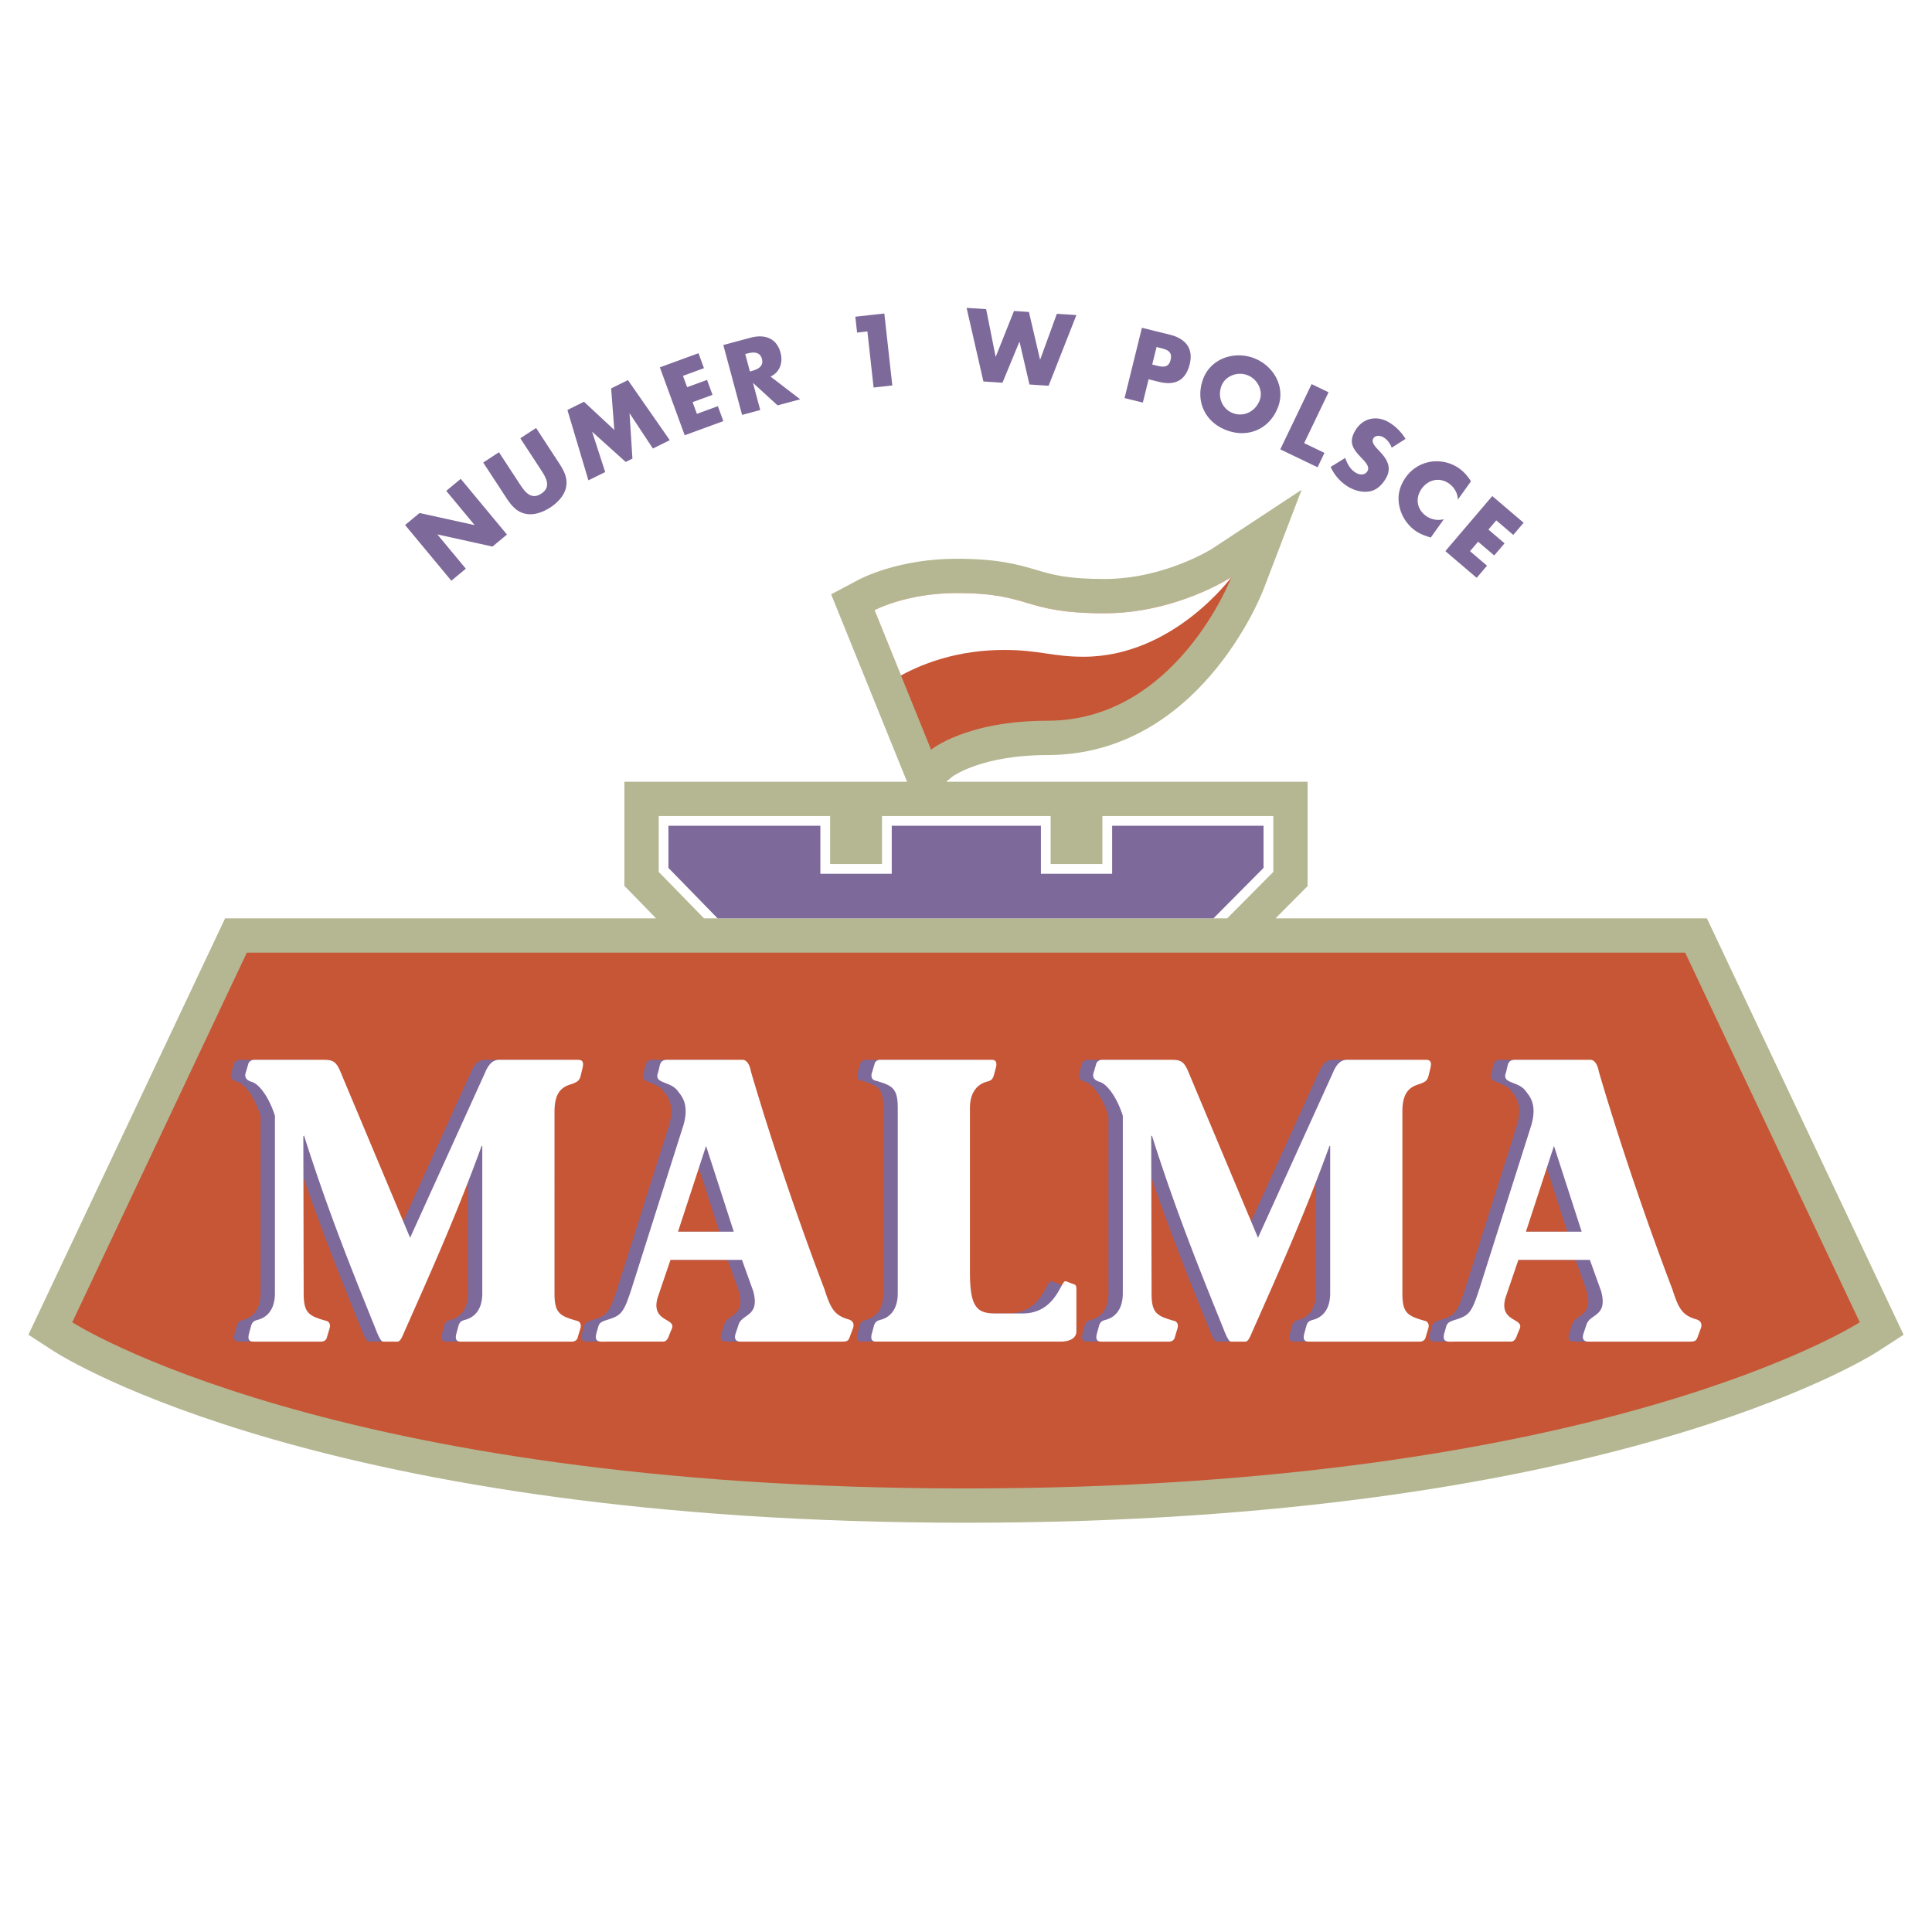
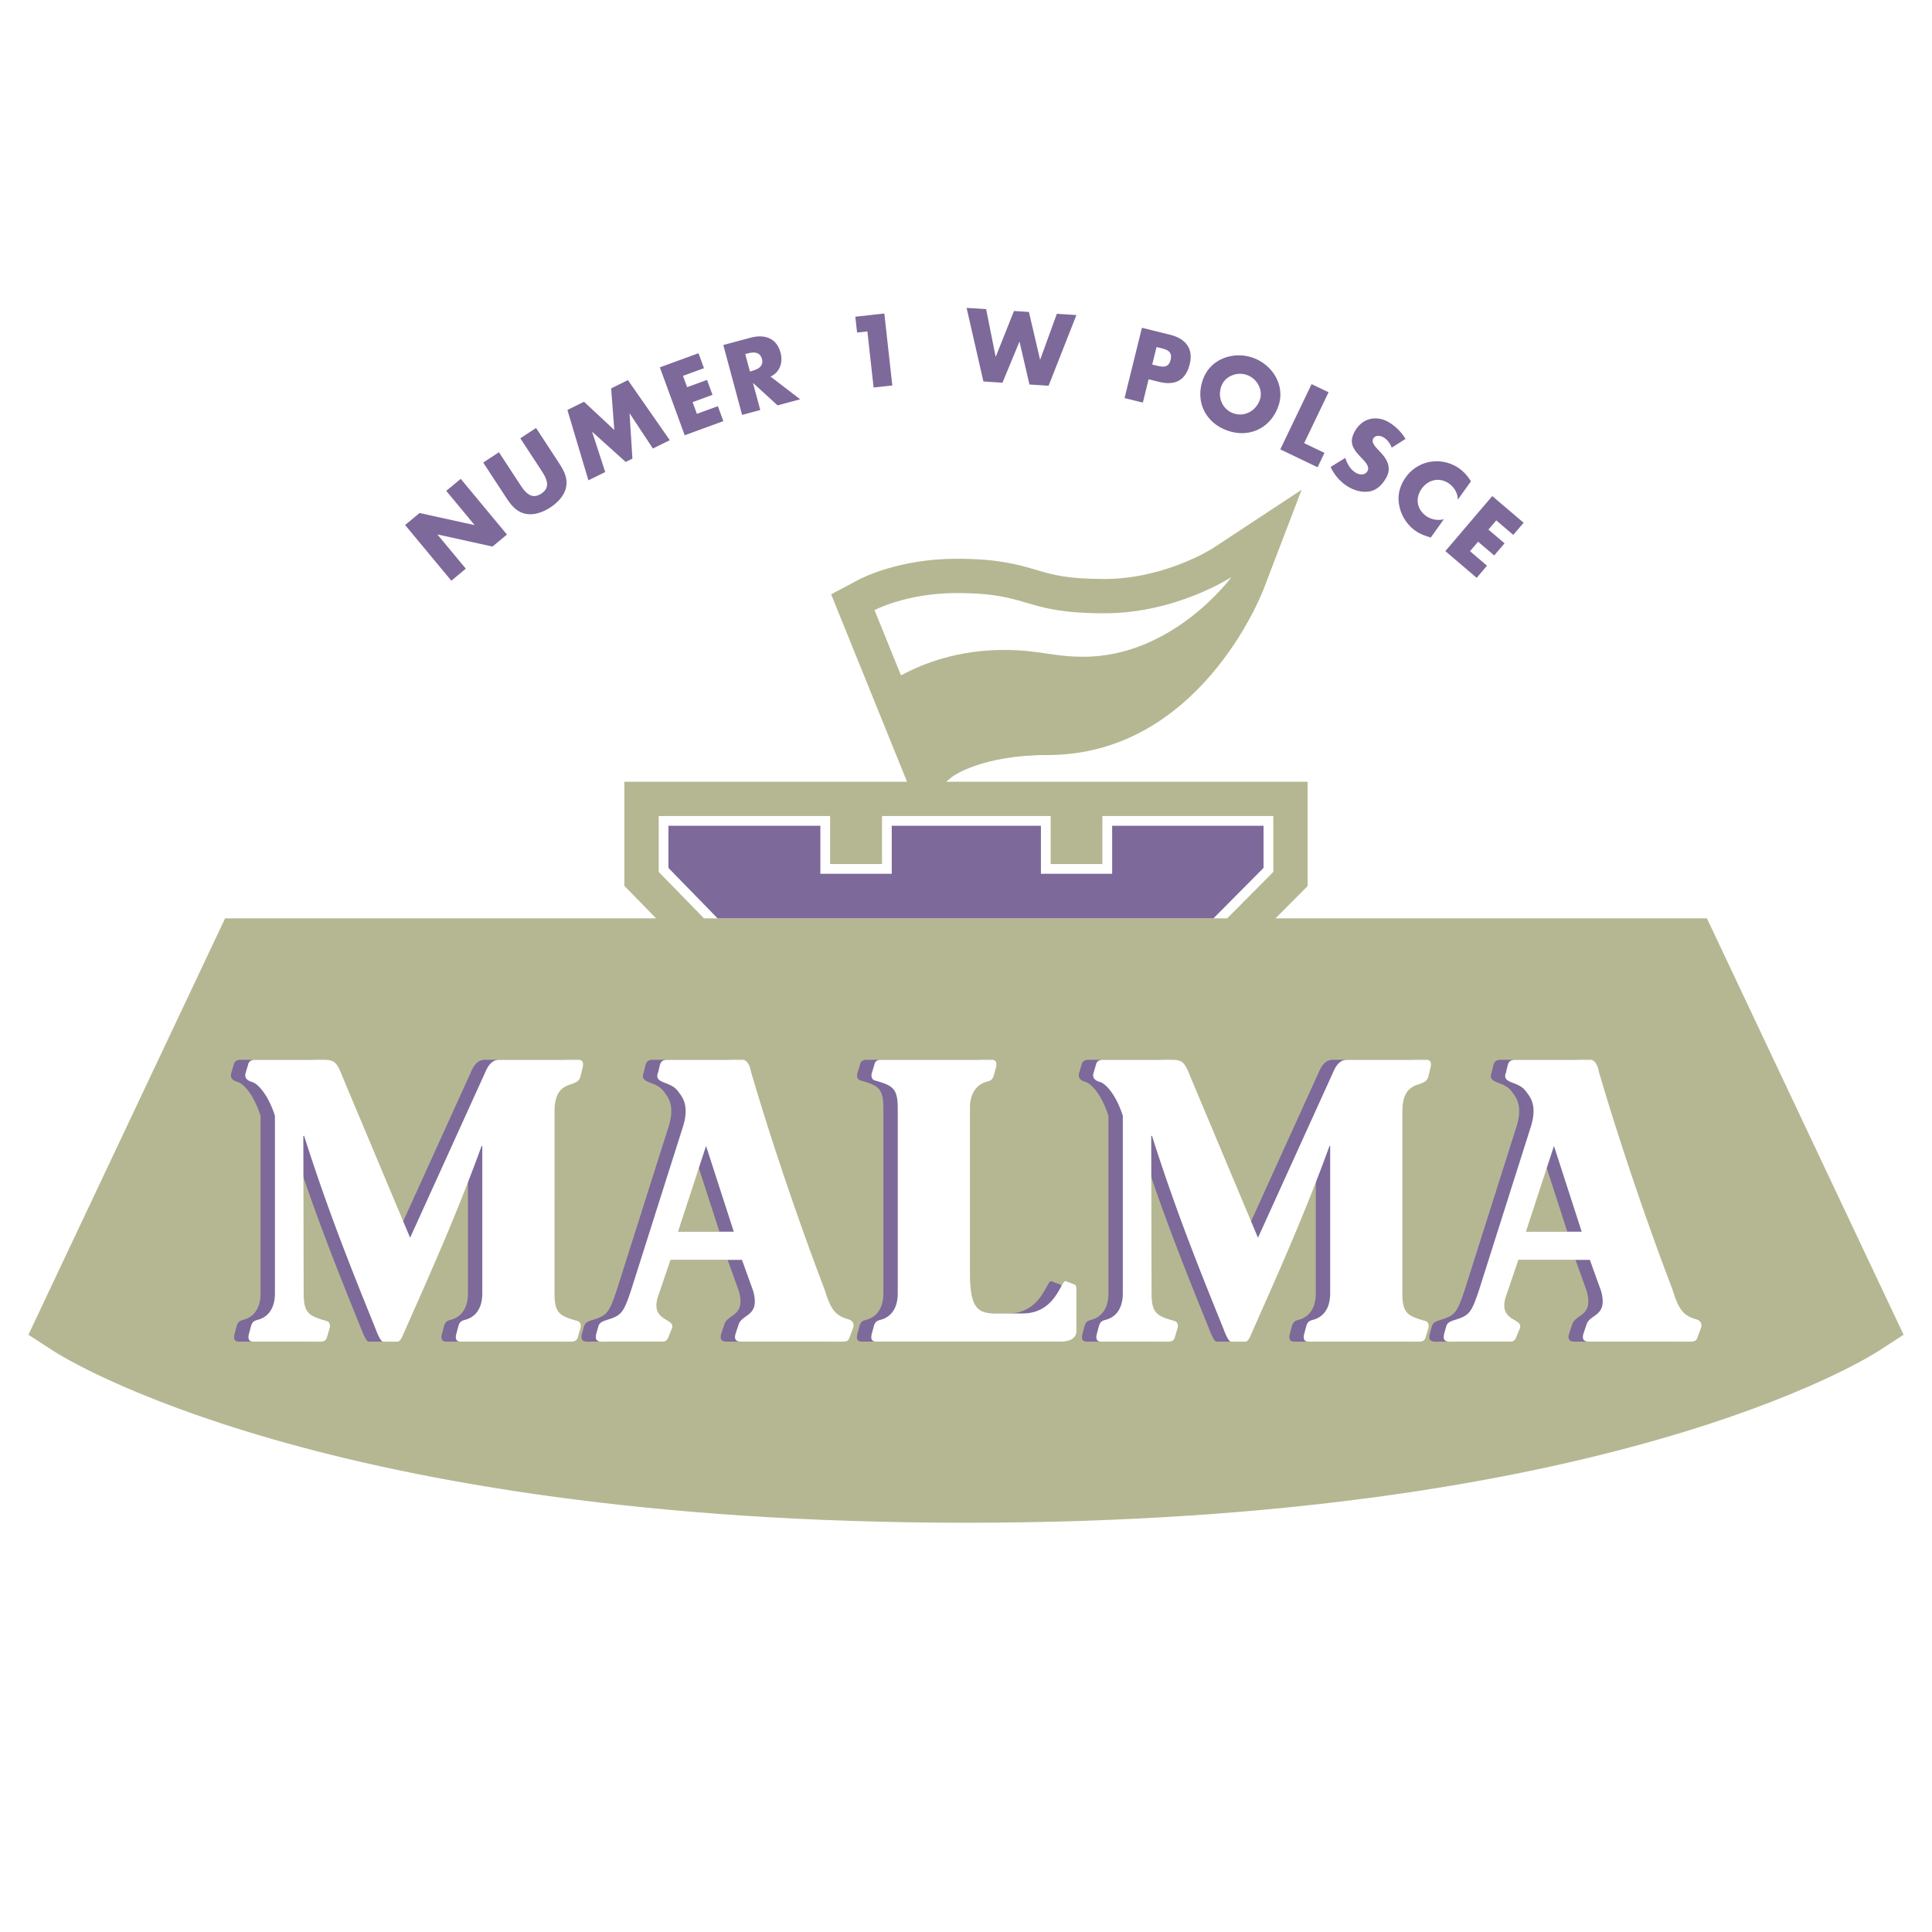
<svg xmlns="http://www.w3.org/2000/svg" width="2500" height="2500" viewBox="0 0 192.756 192.756">
  <g fill-rule="evenodd" clip-rule="evenodd">
-     <path fill="#fff" d="M0 0h192.756v192.756H0V0z" />
+     <path fill="#fff" d="M0 0h192.756H0V0z" />
    <path d="M170.299 91.623h-43.037l3.199-3.221V77.995H94.403l.629-.522c.135-.098 3.033-2.142 9.468-2.142 15.061 0 21.305-15.86 21.564-16.536l3.801-9.933-8.881 5.852c-.035.023-4.785 3.052-10.781 3.052-3.742 0-5.162-.419-6.805-.904-1.77-.522-3.773-1.114-7.959-1.114-5.679 0-9.389 1.885-9.793 2.1l-2.723 1.447 7.572 18.7h-28.2v10.386l3.162 3.242H22.458L2.834 133.168l2.512 1.627c1.08.701 27.171 17.129 91.032 17.129 63.86 0 89.952-16.428 91.032-17.129l2.512-1.627-19.623-41.545z" fill="#b5b792" />
    <path fill="#fff" d="M122.438 91.623l4.601-4.632v-5.574h-17.053v4.786h-5.162v-4.786H87.998v4.786h-5.177v-4.786H65.718v5.572l4.519 4.634h52.201z" />
    <path fill="#7d699a" d="M121.066 91.623l4.998-5.033v-4.201h-15.105v4.787H103.852v-4.787H88.97v4.787h-7.122v-4.787H66.691v4.204l4.905 5.03h49.47z" />
-     <path d="M24.626 95.044l-17.419 36.88s25.587 16.578 89.171 16.578c63.583 0 89.17-16.578 89.17-16.578L168.13 95.045H24.626v-.001zM87.251 60.869L92.893 74.8s3.485-2.892 11.607-2.892c12.879 0 18.367-14.337 18.367-14.337s-5.488 3.617-12.664 3.617c-8.285 0-7.207-2.018-14.764-2.018-4.99-.001-8.188 1.699-8.188 1.699z" fill="#c75636" />
    <path d="M100.191 64.845c3.5 0 4.766.678 7.92.678 8.951 0 14.756-7.952 14.756-7.952s-5.488 3.617-12.664 3.617c-8.285 0-7.207-2.018-14.764-2.018-4.99 0-8.187 1.7-8.187 1.7l2.639 6.518c2.335-1.274 5.792-2.543 10.3-2.543z" fill="#fff" />
    <path d="M56.484 107.385l.205-.844c.171-.723-.136-.803-.478-.803h-7.818c-.478 0-.99.201-1.434 1.285l-7.477 16.467-6.76-16.105c-.58-1.486-.819-1.646-1.946-1.646h-6.829a.65.65 0 0 0-.58.32l-.273.924c-.136.402-.068.764.615.965s1.673 1.445 2.288 3.373v17.713c0 1.727-.888 2.449-1.741 2.65-.239.08-.512.119-.649.643l-.205.762c-.171.684.17.764.443.764h6.726c.307 0 .478-.121.581-.32l.273-.924c.136-.361.068-.764-.375-.844-1.673-.482-2.185-.764-2.185-2.73l-.034-15.664.068-.08c2.356 7.43 4.746 13.373 7.135 19.277.273.723.547 1.285.751 1.285h1.435c.272 0 .444-.4.648-.883 2.595-5.863 5.224-11.688 7.75-18.637h.068v14.701c0 1.727-.888 2.449-1.741 2.65-.239.08-.512.119-.649.643l-.205.762c-.171.684.171.764.444.764h11.062c.307 0 .478-.121.581-.32l.273-.924c.137-.361.068-.764-.375-.844-1.673-.482-2.185-.764-2.185-2.73V110.92c0-1.93.717-2.49 1.741-2.771.374-.163.716-.243.852-.764zM83.384 133.289l.307-.842c.137-.523-.205-.725-.443-.805-1.434-.4-1.81-1.084-2.424-3.012-2.117-5.543-4.984-13.695-7.34-21.729-.102-.602-.375-1.164-.854-1.164h-7.409c-.375 0-.683.039-.819.521l-.17.723c-.478 1.166 1.126.844 1.912 1.809.376.521 1.229 1.285.615 3.453l-5.224 16.467c-.751 2.25-.956 2.531-2.39 2.973-.512.16-.786.281-.888.682l-.17.604c-.307 1.043.41.883 1.059.883h5.565c.478 0 .58-.562.683-.803l.205-.482c.443-1.084-2.083-.643-1.435-3.053l1.298-3.814h7.136l1.126 3.133c.683 2.57-1.126 2.209-1.468 3.334l-.307.922c-.17.604.136.764.512.764h10.037c.579-.001.715-.041.886-.564zm-11.607-10.402h-5.565l2.8-8.555 2.765 8.555zM85.746 132.326l-.205.762c-.17.684.171.764.443.764h18.403c.922 0 1.57-.361 1.57-1.004v-4.338c0-.16-.068-.32-.205-.361l-.854-.32c-.479-.162-.955 3.213-4.303 3.213h-2.764c-1.878 0-2.493-.764-2.493-4.137v-16.348c0-1.727.888-2.449 1.741-2.65.238-.08.512-.119.648-.643l.205-.764c.17-.682-.17-.762-.443-.762H86.428c-.308 0-.478.119-.58.32l-.273.924c-.137.361-.068.764.375.844 1.673.482 2.185.764 2.185 2.73v18.477c0 1.727-.888 2.449-1.741 2.65-.239.081-.512.12-.648.643zM141.078 107.385l.205-.844c.17-.723-.137-.803-.479-.803h-7.818c-.477 0-.99.201-1.434 1.285l-7.477 16.467-6.76-16.105c-.58-1.486-.82-1.646-1.945-1.646h-6.83a.65.65 0 0 0-.58.32l-.273.924c-.135.402-.068.764.615.965s1.674 1.445 2.287 3.373v17.713c0 1.727-.887 2.449-1.74 2.65-.24.08-.512.119-.648.643l-.205.762c-.172.684.17.764.443.764h6.727c.307 0 .477-.121.58-.32l.273-.924c.137-.361.068-.764-.377-.844-1.672-.482-2.184-.764-2.184-2.73l-.035-15.664.068-.08c2.355 7.43 4.746 13.373 7.135 19.277.273.723.547 1.285.752 1.285h1.434c.273 0 .443-.4.648-.883 2.596-5.863 5.225-11.688 7.75-18.637h.068v14.701c0 1.727-.887 2.449-1.74 2.65-.238.08-.512.119-.648.643l-.205.762c-.172.684.17.764.443.764h11.062c.307 0 .477-.121.58-.32l.273-.924c.137-.361.068-.764-.377-.844-1.672-.482-2.184-.764-2.184-2.73V110.92c0-1.93.717-2.49 1.74-2.771.378-.163.719-.243.856-.764zM167.979 133.289l.307-.842c.137-.523-.205-.725-.443-.805-1.434-.4-1.809-1.084-2.424-3.012-2.117-5.543-4.984-13.695-7.34-21.729-.104-.602-.377-1.164-.854-1.164h-7.408c-.377 0-.684.039-.82.521l-.17.723c-.479 1.166 1.125.844 1.91 1.809.377.521 1.23 1.285.615 3.453l-5.223 16.467c-.752 2.25-.957 2.531-2.391 2.973-.512.16-.785.281-.889.682l-.17.604c-.307 1.043.41.883 1.059.883h5.564c.479 0 .58-.562.684-.803l.205-.482c.443-1.084-2.084-.643-1.436-3.053l1.299-3.814h7.135l1.127 3.133c.684 2.57-1.127 2.209-1.469 3.334l-.307.922c-.17.604.137.764.512.764h10.039c.581-.001.716-.041.888-.564zm-11.608-10.402h-5.566l2.801-8.555 2.765 8.555z" fill="#7d699a" />
    <path d="M57.918 107.385l.205-.844c.17-.723-.136-.803-.478-.803h-7.818c-.478 0-.99.201-1.434 1.285l-7.477 16.467-6.76-16.105c-.581-1.486-.82-1.646-1.946-1.646h-6.829a.652.652 0 0 0-.581.32l-.273.924c-.136.402-.068.764.615.965.683.201 1.673 1.445 2.287 3.373v17.713c0 1.727-.888 2.449-1.741 2.65-.239.08-.512.119-.648.643l-.205.762c-.17.684.171.764.444.764h6.726c.308 0 .478-.121.581-.32l.273-.924c.136-.361.068-.764-.376-.844-1.673-.482-2.185-.764-2.185-2.73l-.034-15.664.068-.08c2.356 7.43 4.746 13.373 7.135 19.277.273.723.547 1.285.751 1.285h1.434c.273 0 .444-.4.649-.883 2.595-5.863 5.224-11.688 7.75-18.637h.068v14.701c0 1.727-.888 2.449-1.741 2.65-.239.08-.512.119-.648.643l-.205.762c-.17.684.171.764.444.764h11.062c.307 0 .478-.121.58-.32l.273-.924c.137-.361.068-.764-.376-.844-1.673-.482-2.185-.764-2.185-2.73V110.92c0-1.93.717-2.49 1.741-2.771.376-.163.718-.243.854-.764zM84.818 133.289l.308-.842c.137-.523-.205-.725-.444-.805-1.434-.4-1.81-1.084-2.424-3.012-2.116-5.543-4.984-13.695-7.34-21.729-.103-.602-.376-1.164-.854-1.164h-7.409c-.375 0-.683.039-.819.521l-.171.723c-.478 1.166 1.126.844 1.912 1.809.375.521 1.229 1.285.614 3.453l-5.223 16.467c-.751 2.25-.956 2.531-2.391 2.973-.512.16-.785.281-.888.682l-.17.604c-.307 1.043.41.883 1.058.883h5.565c.478 0 .58-.562.683-.803l.205-.482c.444-1.084-2.083-.643-1.434-3.053l1.297-3.814h7.136l1.126 3.133c.683 2.57-1.126 2.209-1.468 3.334l-.307.922c-.171.604.136.764.512.764H83.93c.581-.001.717-.041.888-.564zM73.21 122.887h-5.565l2.799-8.555 2.766 8.555zM87.179 132.326l-.205.762c-.17.684.171.764.444.764h18.402c.922 0 1.57-.361 1.57-1.004v-4.338c0-.16-.068-.32-.205-.361l-.854-.32c-.479-.162-.955 3.213-4.301 3.213h-2.766c-1.879 0-2.493-.764-2.493-4.137v-16.348c0-1.727.887-2.449 1.741-2.65.238-.08.512-.119.648-.643l.205-.764c.17-.682-.17-.762-.443-.762h-11.06c-.307 0-.478.119-.58.32l-.273.924c-.137.361-.069.764.375.844 1.672.482 2.185.764 2.185 2.73v18.477c0 1.727-.888 2.449-1.741 2.65-.24.081-.512.12-.649.643zM142.512 107.385l.205-.844c.172-.723-.137-.803-.477-.803h-7.82c-.477 0-.99.201-1.434 1.285l-7.477 16.467-6.76-16.105c-.58-1.486-.818-1.646-1.945-1.646h-6.828a.652.652 0 0 0-.582.32l-.271.924c-.137.402-.068.764.613.965.684.201 1.674 1.445 2.287 3.373v17.713c0 1.727-.887 2.449-1.74 2.65-.24.08-.512.119-.648.643l-.205.762c-.172.684.17.764.443.764h6.727c.307 0 .477-.121.58-.32l.273-.924c.137-.361.068-.764-.377-.844-1.672-.482-2.184-.764-2.184-2.73l-.035-15.664.068-.08c2.355 7.43 4.746 13.373 7.137 19.277.271.723.545 1.285.75 1.285h1.434c.273 0 .445-.4.648-.883 2.596-5.863 5.225-11.688 7.75-18.637h.068v14.701c0 1.727-.887 2.449-1.74 2.65-.238.08-.512.119-.648.643l-.205.762c-.17.684.17.764.443.764h11.062c.307 0 .477-.121.58-.32l.273-.924c.137-.361.068-.764-.377-.844-1.672-.482-2.184-.764-2.184-2.73V110.92c0-1.93.717-2.49 1.74-2.771.379-.163.719-.243.856-.764zM169.412 133.289l.307-.842c.137-.523-.205-.725-.443-.805-1.434-.4-1.809-1.084-2.424-3.012-2.117-5.543-4.984-13.695-7.34-21.729-.104-.602-.377-1.164-.854-1.164h-7.408c-.377 0-.684.039-.82.521l-.17.723c-.479 1.166 1.127.844 1.912 1.809.375.521 1.229 1.285.613 3.453l-5.223 16.467c-.752 2.25-.957 2.531-2.391 2.973-.512.16-.785.281-.887.682l-.172.604c-.307 1.043.41.883 1.059.883h5.564c.479 0 .58-.562.684-.803l.205-.482c.443-1.084-2.084-.643-1.434-3.053l1.297-3.814h7.135l1.127 3.133c.684 2.57-1.127 2.209-1.467 3.334l-.309.922c-.17.604.137.764.512.764h10.039c.581-.001.718-.041.888-.564zm-11.607-10.402h-5.564l2.799-8.555 2.765 8.555z" fill="#fff" />
    <path fill="#7d699a" d="M40.418 52.381l4.612 5.557 1.444-1.199-2.825-3.405.015-.012 5.471 1.209 1.444-1.199-4.612-5.557-1.444 1.199 2.82 3.398-.015.011-5.465-1.201-1.445 1.199zM53.485 42.701l-1.571 1.027 2.08 3.183c.513.786 1.018 1.68.008 2.34-1.01.66-1.626-.161-2.14-.947l-2.08-3.183-1.571 1.027 2.222 3.399c.508.777 1.043 1.526 2.027 1.718.83.167 1.738-.175 2.444-.636s1.384-1.156 1.564-1.983c.219-.978-.252-1.769-.761-2.546l-2.222-3.399zM56.611 40.904l2.096 7.019 1.675-.826-1.298-3.995.017-.009 3.325 2.995.671-.33-.285-4.496.018-.008 2.311 3.496 1.684-.832-4.175-5.994-1.675.827.316 4.148-3.022-2.814-1.658.819zM68.141 37.499l2.094-.766-.546-1.492-3.855 1.41 2.479 6.776 3.855-1.41-.545-1.492-2.094.766-.428-1.168 1.986-.727-.545-1.491-1.987.726-.414-1.132zM79.837 39.839l-2.959-2.269c.942-.442 1.255-1.418.997-2.38-.4-1.489-1.622-1.865-3-1.495l-2.709.728 1.873 6.973 1.812-.487-.72-2.682.019-.005 2.431 2.222 2.256-.605zm-5.019-2.777l-.467-1.738.175-.047c.592-.159 1.288-.227 1.491.531s-.432 1.048-1.024 1.207l-.175.047zM85.511 33.18l1.028-.114.62 5.598 1.866-.206-.795-7.178-2.894.32.175 1.58zM99.332 35.578l-.945-4.733-1.949-.128 1.677 7.342 1.901.125 1.687-4.081.018.001.988 4.257 1.91.125 2.774-7.051-1.95-.128-1.66 4.563-.019-.001-1.108-4.744-1.49-.098-1.814 4.552-.02-.001zM113.93 32.703l-1.732 7.013 1.824.45.574-2.325 1.031.255c1.59.393 2.662-.112 3.072-1.768.396-1.609-.473-2.563-1.98-2.936l-2.789-.689zm1.027 3.668l.432-1.749.307.076c.707.174 1.311.333 1.092 1.217-.211.855-.861.695-1.521.532l-.31-.076zM127.525 40.571c.75-2.049-.521-4.145-2.471-4.858-1.951-.713-4.275.067-5.023 2.116-.803 2.193.205 4.314 2.379 5.11 2.176.795 4.313-.175 5.115-2.368zm-5.664-2.063c.342-.935 1.516-1.473 2.568-1.088 1.051.385 1.602 1.554 1.26 2.489-.428 1.168-1.604 1.706-2.654 1.321-1.051-.383-1.601-1.553-1.174-2.722zM130.115 44.21l2.436-5.075-1.692-.812-3.125 6.509 3.721 1.786.688-1.434-2.028-.974zM138.85 44.667l1.379-.879a4.913 4.913 0 0 0-1.65-1.653c-1.248-.73-2.633-.43-3.373.835-.705 1.207-.189 1.863.658 2.747.289.302.834.832.568 1.286-.256.438-.773.392-1.154.169-.553-.324-.863-.894-1.061-1.486l-1.457.9a4.452 4.452 0 0 0 1.773 1.992c.629.368 1.383.575 2.113.447.742-.131 1.264-.681 1.625-1.301.59-1.008.176-1.838-.541-2.602l-.342-.366c-.227-.255-.584-.651-.371-1.016.203-.347.701-.289 1-.114.397.232.68.62.833 1.041zM145.449 49.85l1.307-1.83c-.318-.51-.691-.941-1.182-1.292a3.91 3.91 0 0 0-2.914-.647 3.775 3.775 0 0 0-2.4 1.532c-.623.872-.871 1.847-.643 2.893a4.02 4.02 0 0 0 1.586 2.439c.475.339.924.483 1.541.689l1.309-1.83a2.157 2.157 0 0 1-1.762-.317c-.949-.679-1.109-1.805-.447-2.731.65-.911 1.793-1.177 2.729-.509.521.373.865.96.876 1.603zM149.283 51.917l1.697 1.448 1.032-1.209-3.127-2.665-4.682 5.494 3.125 2.664 1.031-1.209-1.697-1.448.807-.947 1.609 1.372 1.031-1.209-1.609-1.373.783-.918z" />
  </g>
</svg>